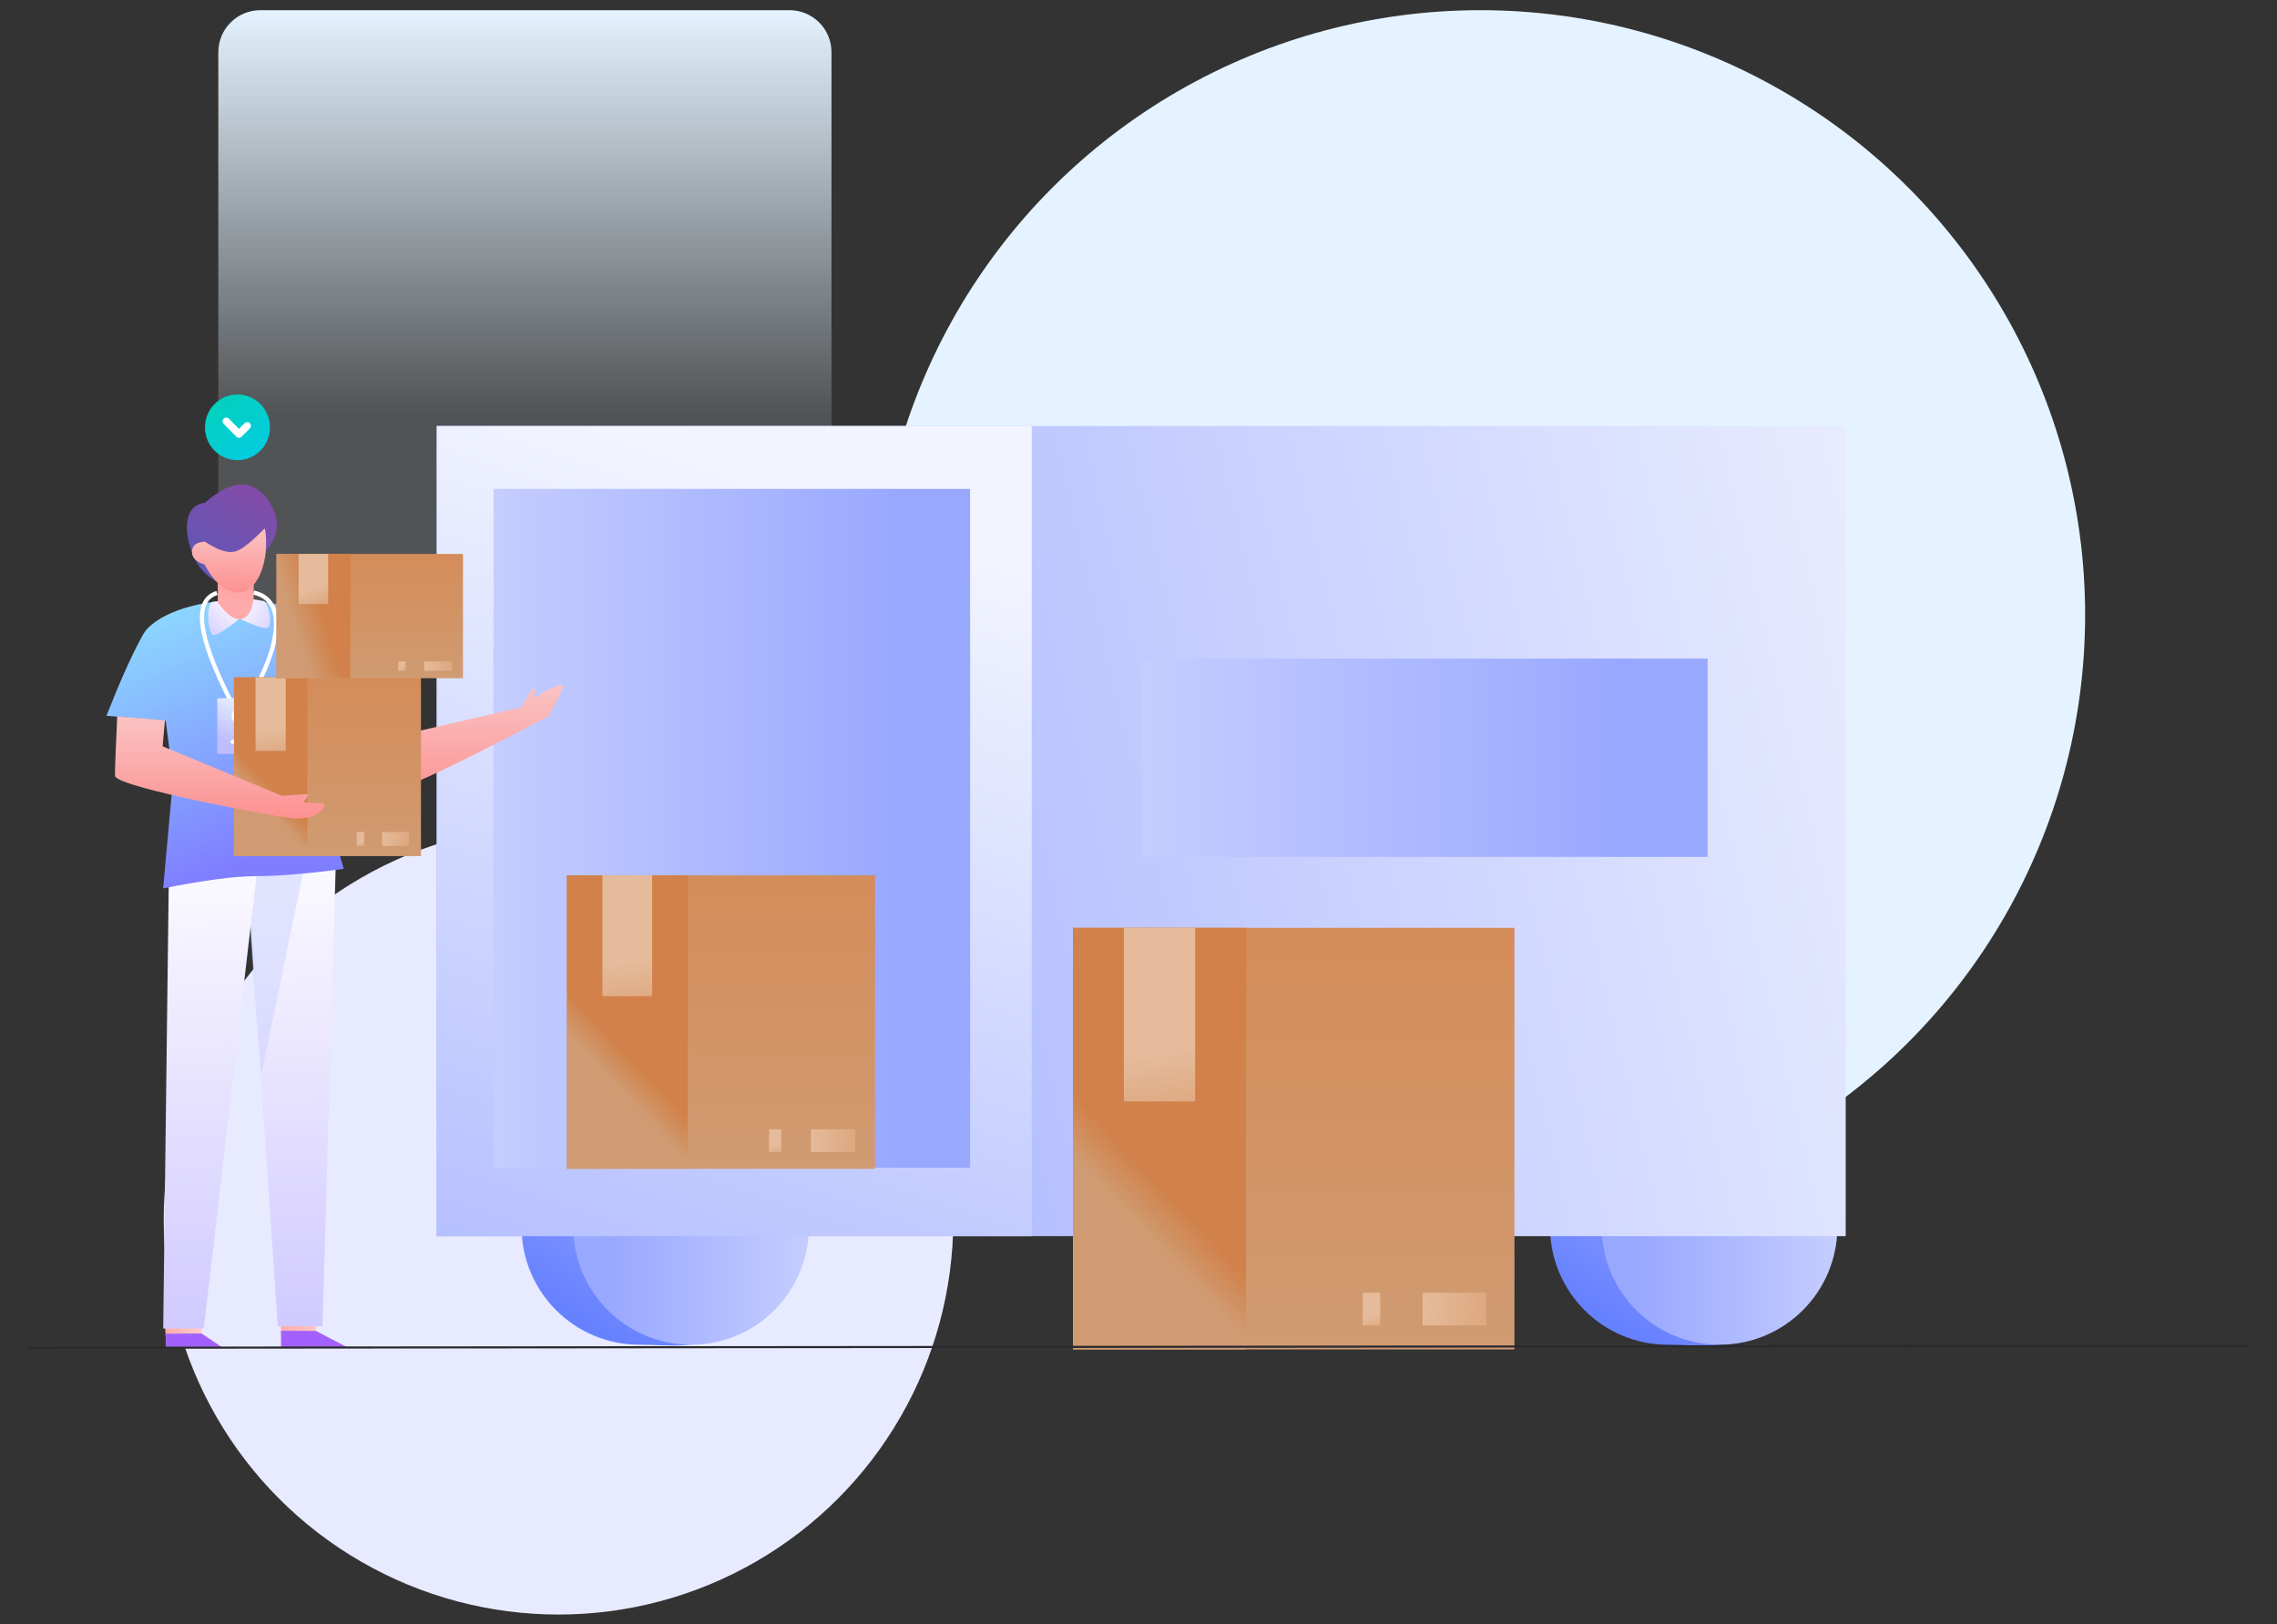
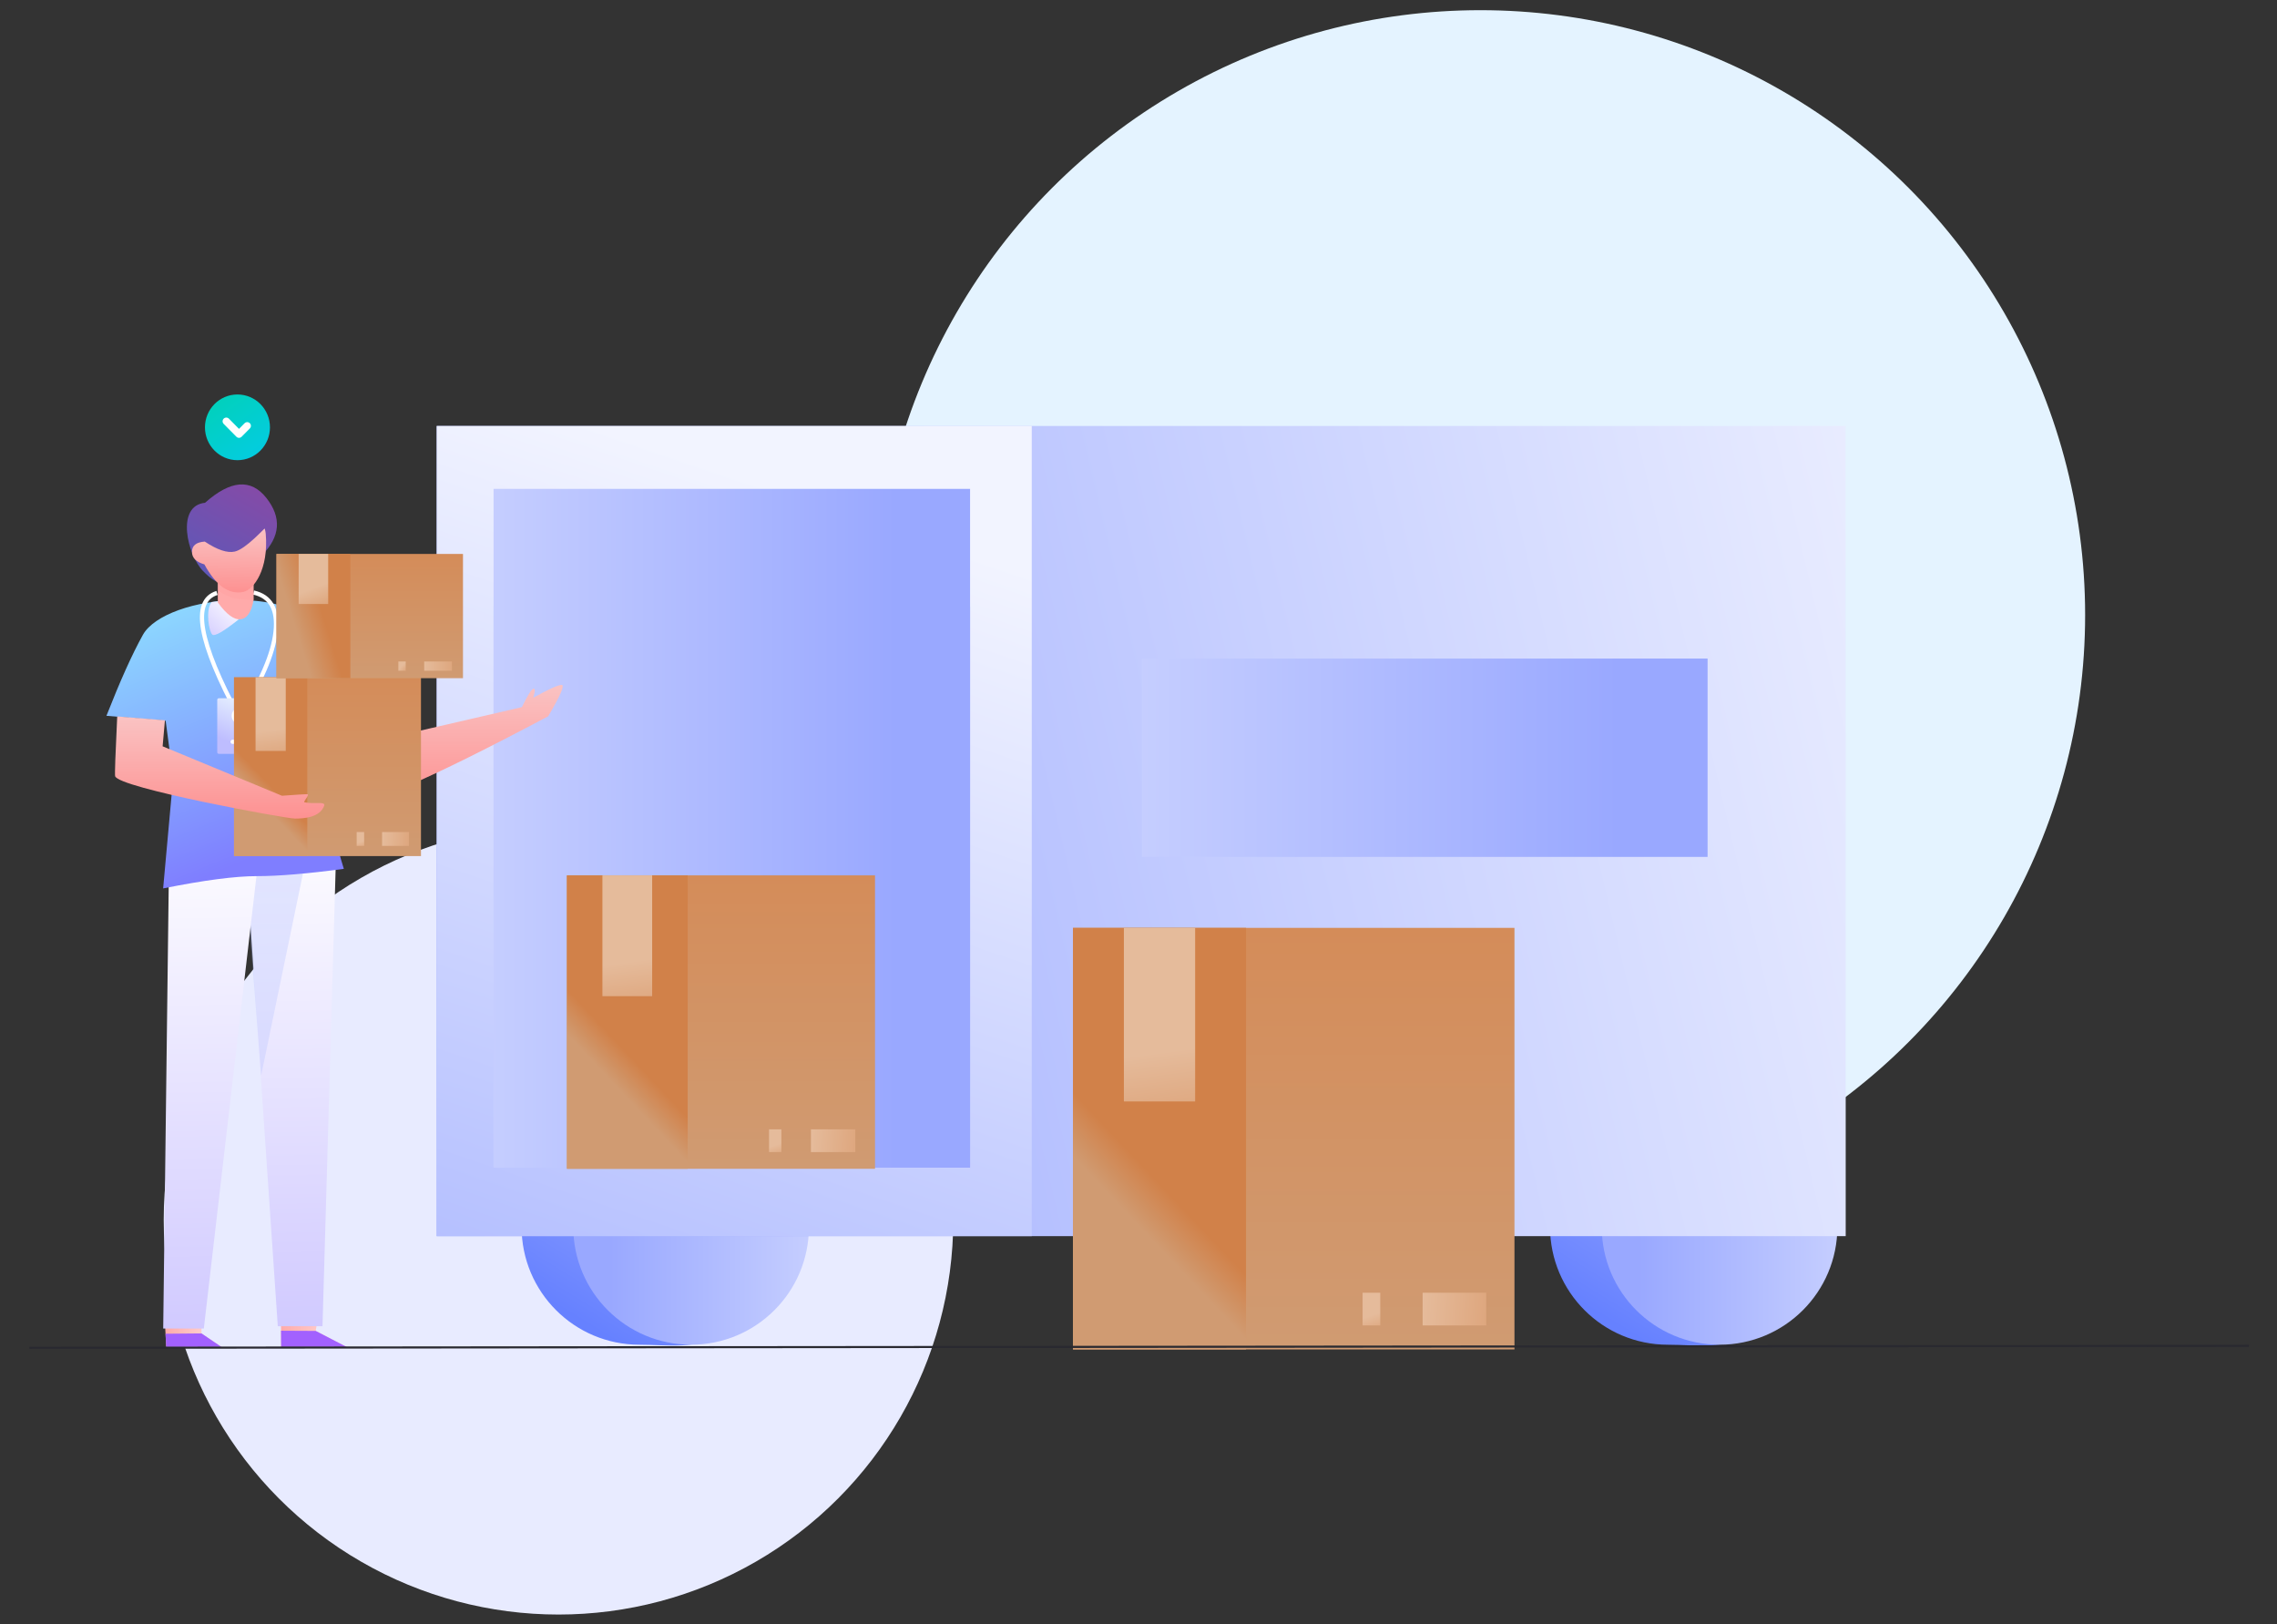
<svg xmlns="http://www.w3.org/2000/svg" xmlns:ns1="http://www.serif.com/" width="100%" height="100%" viewBox="0 0 1440 1027" version="1.1" xml:space="preserve" style="fill-rule:evenodd;clip-rule:evenodd;">
  <rect x="0" y="0" width="1440" height="1027" fill="#333333" stroke="none" />
  <g id="Artboard" transform="matrix(1.328,0,0,1.328,-490.077,-206.705)">
    <g id="Group-8">
      <g id="Rectangle" transform="matrix(1,0,0,1,-228,-31.5)">
-         <path d="M721,192L973,192C984.046,192 993,200.954 993,212L993,454C993,470.569 979.569,484 963,484L731,484C714.431,484 701,470.569 701,454L701,212C701,200.954 709.954,192 721,192Z" style="fill:url(#_Linear1);" />
-       </g>
+         </g>
      <g id="Oval" transform="matrix(1,0,0,1,-228,-31.5)">
        <circle cx="1302" cy="480" r="288" style="fill:rgb(228,243,255);" />
      </g>
      <g id="Oval-Copy-3" transform="matrix(1,0,0,1,-228,-31.5)">
        <circle cx="863" cy="768" r="188" style="fill:rgb(232,235,255);" />
      </g>
      <g transform="matrix(-1,0,0,1,1456,343.5)">
        <g id="Group">
          <g>
            <g id="Group-Copy-2" transform="matrix(-1,0,0,1,879,15)">
              <g id="Group-3-Copy-2" transform="matrix(-1,0,0,1,445.454,325.302)">
                <path id="Oval-Copy-2" d="M80.723,112.198C111.709,112.198 136.829,87.081 136.829,56.099C136.829,25.116 111.709,0 80.723,0L51.591,0C33.608,22.438 24.617,41.138 24.617,56.099C24.617,73.696 30.357,96.663 43.035,106.949C52.68,114.772 67.335,112.198 80.723,112.198Z" style="fill:url(#_Linear2);" />
                <ellipse id="Oval1" ns1:id="Oval" cx="56.106" cy="56.099" rx="56.106" ry="56.099" style="fill:url(#_Linear3);" />
                <ellipse id="Oval-Copy" cx="56.673" cy="56.665" rx="29.386" ry="29.382" style="fill:url(#_Linear4);" />
              </g>
              <g id="Group-3-Copy-3" transform="matrix(-1,0,0,1,177.249,325.302)">
                <path id="Oval-Copy-21" ns1:id="Oval-Copy-2" d="M80.723,112.198C111.709,112.198 136.829,87.081 136.829,56.099C136.829,25.116 111.709,0 80.723,0L51.591,0C33.608,22.438 24.617,41.138 24.617,56.099C24.617,73.696 30.357,96.663 43.035,106.949C52.68,114.772 67.335,112.198 80.723,112.198Z" style="fill:url(#_Linear5);" />
                <ellipse id="Oval2" ns1:id="Oval" cx="56.106" cy="56.099" rx="56.106" ry="56.099" style="fill:url(#_Linear6);" />
              </g>
              <g id="Group-3-Copy" transform="matrix(-1,0,0,1,667.015,325.302)">
                <path id="Oval-Copy-22" ns1:id="Oval-Copy-2" d="M80.723,112.198C111.709,112.198 136.829,87.081 136.829,56.099C136.829,25.116 111.709,0 80.723,0L51.591,0C33.608,22.438 24.617,41.138 24.617,56.099C24.617,73.696 30.357,96.663 43.035,106.949C52.68,114.772 67.335,112.198 80.723,112.198Z" style="fill:url(#_Linear7);" />
                <ellipse id="Oval3" ns1:id="Oval" cx="56.106" cy="56.099" rx="56.106" ry="56.099" style="fill:url(#_Linear8);" />
              </g>
              <path id="Path-87-Copy-2" d="M0,0L670.98,0L670.98,385.804L0,385.804L0,0Z" style="fill:url(#_Linear9);" />
              <path id="Path-87-Copy-4" d="M335.84,110.766L605.211,110.766L605.211,205.208L335.84,205.208L335.84,110.766Z" style="fill:url(#_Linear10);" />
              <path id="Path-87" d="M0,0L283.371,0L283.371,385.804L0,385.804L0,0Z" style="fill:url(#_Linear11);" />
              <path id="Path-87-Copy" d="M27.072,29.955L253.997,29.955L253.997,353.158L27.072,353.158L27.072,29.955Z" style="fill:url(#_Linear12);" />
              <path id="Path-87-Copy-3" d="M27.072,86.154L253.997,86.154L253.997,353.158L27.072,353.158L27.072,86.154Z" style="fill:url(#_Linear13);" />
            </g>
            <g id="Group-28-Copy-3" transform="matrix(-1,0,0,1,576,254)">
              <rect id="Rectangle1" ns1:id="Rectangle" x="0" y="0" width="210.241" height="200.743" style="fill:url(#_Linear14);" />
              <rect id="Rectangle-Copy-14" x="166.511" y="173.752" width="30.275" height="15.565" style="fill:url(#_Linear15);" />
              <rect id="Rectangle-Copy-15" x="137.918" y="173.752" width="8.41" height="15.565" style="fill:url(#_Linear16);" />
              <rect id="Rectangle-Copy-10" x="0" y="0" width="82.414" height="200.743" style="fill:url(#_Linear17);" />
              <rect id="Rectangle-Copy-13" x="24.24" y="0" width="33.935" height="82.659" style="fill:url(#_Linear18);" />
            </g>
            <g id="Group-28-Copy-4" transform="matrix(-1,0,0,1,817,229)">
              <rect id="Rectangle2" ns1:id="Rectangle" x="0" y="0" width="146.734" height="139.733" style="fill:url(#_Linear19);" />
              <rect id="Rectangle-Copy-141" ns1:id="Rectangle-Copy-14" x="116.213" y="120.945" width="21.13" height="10.835" style="fill:url(#_Linear20);" />
              <rect id="Rectangle-Copy-151" ns1:id="Rectangle-Copy-15" x="96.258" y="120.945" width="5.869" height="10.835" style="fill:url(#_Linear21);" />
              <rect id="Rectangle-Copy-101" ns1:id="Rectangle-Copy-10" x="0" y="0" width="57.52" height="139.733" style="fill:url(#_Linear22);" />
              <rect id="Rectangle-Copy-131" ns1:id="Rectangle-Copy-13" x="16.918" y="0" width="23.685" height="57.537" style="fill:url(#_Linear23);" />
            </g>
            <g id="Group-25-Copy" transform="matrix(1,0,0,1,819,0)">
              <g id="Group-24" transform="matrix(1,0,0,1,0,36.203)">
                <g id="Group-3" transform="matrix(-1,0,0,1,189.494,170.751)">
                  <g id="Group-4" transform="matrix(1,0,0,1,55.235,233.125)">
                    <path id="Path-10" d="M0.091,0.568L0.189,13.52L31.442,13.52L16.632,5.853L17.57,0.568L0.091,0.568Z" style="fill:url(#_Linear24);" />
                    <path id="Path-10-Copy-2" d="M0.13,5.767L0.189,13.52L31.442,13.52L16.632,5.853L0.13,5.767Z" style="fill:rgb(162,97,254);" />
                  </g>
                  <path id="Path-8" d="M53.819,236.757L75.104,236.757L81.606,10.458L37.735,0.526L53.819,236.757Z" style="fill:url(#_Linear25);" />
                  <g id="Group-5" transform="matrix(1,0,0,1,0,233.693)">
                    <path id="Path-10-Copy" d="M0,0L0.689,12.952L27.048,12.952L17.486,6.476L17.486,0L0,0Z" style="fill:url(#_Linear26);" />
                    <path id="Path-10-Copy-3" d="M0.353,6.624L0.689,12.952L27.048,12.952L17.486,6.476L0.353,6.624Z" style="fill:rgb(162,97,254);" />
                  </g>
                </g>
                <path id="Path-64" d="M100.763,112.69L92.112,129.493L19.441,112.69C16.79,107.231 14.983,104.322 14.018,103.962C13.054,103.601 13.054,105.015 14.018,108.201C6.655,104.134 2.159,102.101 0.529,102.101C-1.1,102.101 1.032,107.086 6.925,117.058C64.225,147.452 95.504,160.977 100.763,157.632C106.021,154.287 114.552,140.762 126.356,117.058L100.763,112.69Z" style="fill:url(#_Linear27);" />
                <g id="Path-8-Copy" transform="matrix(-1,0,0,1,272.828,0)">
                  <path d="M152.328,176.484L120.5,176.484L129.211,288.167L152.328,176.484Z" style="fill:url(#_Linear28);" />
                </g>
                <g id="Path-7" transform="matrix(-1,0,0,1,333.86,0)">
                  <path d="M143.617,408.589L162.961,408.589L190.243,174.102L146.501,176.57L143.617,408.589Z" style="fill:url(#_Linear29);" />
                </g>
                <g id="Path-5" transform="matrix(-0.995,0.105,0.105,0.995,216.502,-11.346)">
-                   <path d="M99.354,70.815C107.79,71.699 113.655,75.664 116.948,82.711C121.888,93.281 131.652,109.056 135.936,114.734C128.627,124.998 120.352,131.17 111.113,133.248L91.855,83.914L99.354,70.815Z" style="fill:url(#_Linear30);" />
-                 </g>
+                   </g>
                <g id="Path-4" transform="matrix(-0.995,0.105,0.105,0.995,302.357,-15.846)">
                  <path d="M155.566,61.56C134.648,63.758 115.915,72.896 111.708,82.762C107.502,92.629 103.222,105.777 98.479,122.935L126.761,122.331L133.153,148.778L133.94,201.795C152.875,195.879 167.456,192.383 177.683,191.308C187.909,190.233 201.51,187.636 218.484,183.515C213.686,172.298 208.533,158.271 203.024,141.435C194.76,116.179 195.335,95.963 191.702,84.682C189.279,77.161 188.582,71.305 189.609,67.113C180.859,61.945 169.511,60.094 155.566,61.56Z" style="fill:url(#_Linear31);" />
                </g>
                <g id="Group-11" transform="matrix(1,0,0,1,136.527,58.111)">
                  <path id="Path-65" d="M10.698,0C2.551,1.838 -0.943,8.076 0.217,18.713C1.376,29.35 7.209,42.777 17.716,58.994C36.872,23.571 40.33,3.973 28.092,0.2" style="fill:none;stroke:white;stroke-width:2px;" />
                  <g id="Group-10" transform="matrix(1,0,0,1,7.035,50.331)">
                    <path id="Rectangle3" ns1:id="Rectangle" d="M20.95,0.753C20.95,0.338 20.612,0 20.197,0L0.753,0C0.338,0 0,0.338 0,0.753L0,25.737C0,26.153 0.338,26.49 0.753,26.49L20.197,26.49C20.612,26.49 20.95,26.153 20.95,25.737L20.95,0.753Z" style="fill:url(#_Linear32);" />
                    <ellipse id="Oval4" ns1:id="Oval" cx="10.113" cy="8.389" rx="3.957" ry="3.974" style="fill:white;" />
                    <path id="Path-11" d="M9.673,16.336L11.432,16.336" style="fill:none;stroke:white;stroke-width:2px;stroke-linecap:round;" />
                    <path id="Path-11-Copy" d="M7.035,20.751L13.628,20.751" style="fill:none;stroke:white;stroke-width:2px;stroke-linecap:round;" />
                  </g>
                </g>
                <g id="Group-28-Copy" transform="matrix(-1,0,0,1,156.526,98.499)">
                  <rect id="Rectangle4" ns1:id="Rectangle" x="0" y="0" width="89.037" height="85.113" style="fill:url(#_Linear33);" />
                  <rect id="Rectangle-Copy-142" ns1:id="Rectangle-Copy-14" x="70.517" y="73.669" width="12.821" height="6.6" style="fill:url(#_Linear34);" />
                  <rect id="Rectangle-Copy-152" ns1:id="Rectangle-Copy-15" x="58.408" y="73.669" width="3.561" height="6.6" style="fill:url(#_Linear35);" />
                  <rect id="Rectangle-Copy-102" ns1:id="Rectangle-Copy-10" x="0" y="0" width="34.902" height="85.113" style="fill:url(#_Linear36);" />
                  <rect id="Rectangle-Copy-132" ns1:id="Rectangle-Copy-13" x="10.265" y="0" width="14.372" height="35.047" style="fill:url(#_Linear37);" />
                </g>
                <g id="Path-2" transform="matrix(-1,0,0,1,326.718,0)">
                  <path d="M137.291,118.949L136.196,131.343L193.036,154.888C199.845,154.389 203.82,154.139 204.958,154.139C206.667,154.139 202.886,157.792 203.758,157.998C208.087,159.015 213.965,157.363 213.126,159.648C211.059,165.28 203.568,165.755 199.204,165.755C194.839,165.755 115.03,151.131 113.572,145.552C113.362,144.749 113.696,135.266 114.574,117.106L137.291,118.949Z" style="fill:url(#_Linear38);" />
                </g>
                <g id="Group-12" transform="matrix(1,0,0,1,135.292,5.681)">
                  <g id="Path-3" transform="matrix(-1,0,0,1,23.866,0)">
-                     <path d="M4.002,64.294C12.865,68.498 17.844,70.094 18.938,69.083C20.578,67.566 20.082,60.535 17.102,56.566L8.208,55.05L4.002,64.294Z" style="fill:url(#_Linear39);" />
-                   </g>
+                     </g>
                  <path id="Path-3-Copy" d="M18.951,65.177C26.283,71.035 30.496,73.458 31.589,72.447C33.23,70.93 34.894,60.898 31.913,56.93L23.157,55.933L18.951,65.177Z" style="fill:url(#_Linear40);" />
                  <g id="Path-2-Copy" transform="matrix(-0.99,0.139,0.139,0.99,34.533,-2.415)">
                    <path d="M29.133,44.691L30.53,54.63C30.322,60.511 28.703,63.85 25.675,64.647C22.647,65.445 18.696,63.308 13.822,58.236L11.741,43.43L29.133,44.691Z" style="fill:rgb(255,170,170);" />
                  </g>
                  <g id="Path-2-Copy-2" transform="matrix(-1,0.017,0.017,1,40.165,-0.351)">
                    <path d="M29.061,45.548L29.24,55.782C24.455,55.737 21.111,55.483 19.207,55.02C17.303,54.557 14.871,53.368 11.911,51.453L11.813,45.849L29.061,45.548Z" style="fill:rgb(253,151,151);fill-opacity:0.19;" />
                  </g>
                  <g id="Path-31" transform="matrix(-1,0.017,0.017,1,44.182,-0.386)">
                    <path d="M8.958,42.463C1.317,34.952 -4.706,11.578 9.32,9.923C21.279,-1.111 30.999,-2.044 38.481,7.125C45.963,16.293 45.452,25.361 36.946,34.33C30.285,41.898 25.572,46.24 22.809,47.358C16.895,49.749 12.521,45.965 8.958,42.463Z" style="fill:url(#_Linear41);" />
                  </g>
                  <g id="Path" transform="matrix(-1,0.017,0.017,1,46.789,-0.408)">
                    <path d="M26.434,32.892C22.904,33.722 18.128,32.213 12.106,28.364C8.099,28.72 6.096,30.348 6.096,33.247C6.096,36.146 8.099,38.139 12.106,39.226C17.75,49.203 23.967,53.48 30.755,52.058C35.87,50.985 42.797,41.003 41.074,24.145C41.007,23.489 40.834,22.664 40.556,21.67C40.47,21.363 31.729,31.646 26.434,32.892Z" style="fill:url(#_Linear42);" />
                  </g>
                </g>
                <g id="Group-28-Copy-2" transform="matrix(-1,0,0,1,136.304,39.735)">
                  <rect id="Rectangle5" ns1:id="Rectangle" x="0" y="0" width="88.817" height="59.162" style="fill:url(#_Linear43);" />
                  <rect id="Rectangle-Copy-143" ns1:id="Rectangle-Copy-14" x="70.35" y="51.214" width="13.191" height="4.415" style="fill:url(#_Linear44);" />
                  <rect id="Rectangle-Copy-153" ns1:id="Rectangle-Copy-15" x="58.039" y="51.214" width="3.518" height="4.415" style="fill:url(#_Linear45);" />
                  <rect id="Rectangle-Copy-103" ns1:id="Rectangle-Copy-10" x="0" y="0" width="35.175" height="59.162" style="fill:url(#_Linear46);" />
                  <rect id="Rectangle-Copy-133" ns1:id="Rectangle-Copy-13" x="10.553" y="0" width="14.07" height="23.841" style="fill:url(#_Linear47);" />
                </g>
              </g>
              <g id="Group-32-Copy-2" transform="matrix(1,0,0,1,138.062,0)">
                <g id="Group-26" transform="matrix(1,0,0,1,1.346,0)">
                  <ellipse id="Oval5" ns1:id="Oval" cx="15.477" cy="15.646" rx="15.477" ry="15.646" style="fill:url(#_Linear48);" />
                </g>
                <path id="Path-44" d="M12.177,14.934L16.086,18.885L22.142,12.763" style="fill:none;stroke:white;stroke-width:3.52px;stroke-linecap:round;stroke-linejoin:round;" />
              </g>
            </g>
            <path id="Path-34-Copy-4" d="M16,453.03L1073,453.97" style="fill:none;stroke:rgb(41,41,48);stroke-width:1px;" />
          </g>
        </g>
      </g>
    </g>
  </g>
  <defs>
    <linearGradient id="_Linear1" x1="0" y1="0" x2="1" y2="0" gradientUnits="userSpaceOnUse" gradientTransform="matrix(1.1759e-14,192.039,-192.039,1.1759e-14,847,192)">
      <stop offset="0" style="stop-color:rgb(228,243,255);stop-opacity:1" />
      <stop offset="1" style="stop-color:rgb(228,243,255);stop-opacity:0.17" />
    </linearGradient>
    <linearGradient id="_Linear2" x1="0" y1="0" x2="1" y2="0" gradientUnits="userSpaceOnUse" gradientTransform="matrix(-48.634,-79.98,79.98,-48.634,118.965,94.365)">
      <stop offset="0" style="stop-color:rgb(102,129,255);stop-opacity:1" />
      <stop offset="1" style="stop-color:rgb(153,168,255);stop-opacity:1" />
    </linearGradient>
    <linearGradient id="_Linear3" x1="0" y1="0" x2="1" y2="0" gradientUnits="userSpaceOnUse" gradientTransform="matrix(191.718,0,0,191.718,-97.103,56.099)">
      <stop offset="0" style="stop-color:rgb(242,244,255);stop-opacity:1" />
      <stop offset="1" style="stop-color:rgb(153,168,255);stop-opacity:1" />
    </linearGradient>
    <linearGradient id="_Linear4" x1="0" y1="0" x2="1" y2="0" gradientUnits="userSpaceOnUse" gradientTransform="matrix(100.414,0,0,100.414,-23.571,56.666)">
      <stop offset="0" style="stop-color:rgb(242,244,255);stop-opacity:1" />
      <stop offset="1" style="stop-color:rgb(153,168,255);stop-opacity:1" />
    </linearGradient>
    <linearGradient id="_Linear5" x1="0" y1="0" x2="1" y2="0" gradientUnits="userSpaceOnUse" gradientTransform="matrix(-48.634,-79.98,79.98,-48.634,118.965,94.365)">
      <stop offset="0" style="stop-color:rgb(102,129,255);stop-opacity:1" />
      <stop offset="1" style="stop-color:rgb(153,168,255);stop-opacity:1" />
    </linearGradient>
    <linearGradient id="_Linear6" x1="0" y1="0" x2="1" y2="0" gradientUnits="userSpaceOnUse" gradientTransform="matrix(191.718,0,0,191.718,-97.103,56.099)">
      <stop offset="0" style="stop-color:rgb(242,244,255);stop-opacity:1" />
      <stop offset="1" style="stop-color:rgb(153,168,255);stop-opacity:1" />
    </linearGradient>
    <linearGradient id="_Linear7" x1="0" y1="0" x2="1" y2="0" gradientUnits="userSpaceOnUse" gradientTransform="matrix(-48.634,-79.98,79.98,-48.634,118.965,94.365)">
      <stop offset="0" style="stop-color:rgb(102,129,255);stop-opacity:1" />
      <stop offset="1" style="stop-color:rgb(153,168,255);stop-opacity:1" />
    </linearGradient>
    <linearGradient id="_Linear8" x1="0" y1="0" x2="1" y2="0" gradientUnits="userSpaceOnUse" gradientTransform="matrix(191.718,0,0,191.718,-97.103,56.099)">
      <stop offset="0" style="stop-color:rgb(242,244,255);stop-opacity:1" />
      <stop offset="1" style="stop-color:rgb(153,168,255);stop-opacity:1" />
    </linearGradient>
    <linearGradient id="_Linear9" x1="0" y1="0" x2="1" y2="0" gradientUnits="userSpaceOnUse" gradientTransform="matrix(-801.812,179.706,-179.706,-801.812,801.812,148.174)">
      <stop offset="0" style="stop-color:rgb(242,244,255);stop-opacity:1" />
      <stop offset="1" style="stop-color:rgb(153,168,255);stop-opacity:1" />
    </linearGradient>
    <linearGradient id="_Linear10" x1="0" y1="0" x2="1" y2="0" gradientUnits="userSpaceOnUse" gradientTransform="matrix(460.229,0,0,460.229,102.739,157.987)">
      <stop offset="0" style="stop-color:rgb(242,244,255);stop-opacity:1" />
      <stop offset="1" style="stop-color:rgb(153,168,255);stop-opacity:1" />
    </linearGradient>
    <linearGradient id="_Linear11" x1="0" y1="0" x2="1" y2="0" gradientUnits="userSpaceOnUse" gradientTransform="matrix(-182.683,543.561,-543.561,-182.683,247.931,57.612)">
      <stop offset="0" style="stop-color:rgb(242,244,255);stop-opacity:1" />
      <stop offset="1" style="stop-color:rgb(153,168,255);stop-opacity:1" />
    </linearGradient>
    <linearGradient id="_Linear12" x1="0" y1="0" x2="1" y2="0" gradientUnits="userSpaceOnUse" gradientTransform="matrix(387.708,0,0,387.708,-169.298,191.556)">
      <stop offset="0" style="stop-color:rgb(242,244,255);stop-opacity:1" />
      <stop offset="1" style="stop-color:rgb(153,168,255);stop-opacity:1" />
    </linearGradient>
    <linearGradient id="_Linear13" x1="0" y1="0" x2="1" y2="0" gradientUnits="userSpaceOnUse" gradientTransform="matrix(387.708,0,0,387.708,-169.298,219.656)">
      <stop offset="0" style="stop-color:rgb(242,244,255);stop-opacity:1" />
      <stop offset="1" style="stop-color:rgb(153,168,255);stop-opacity:1" />
    </linearGradient>
    <linearGradient id="_Linear14" x1="0" y1="0" x2="1" y2="0" gradientUnits="userSpaceOnUse" gradientTransform="matrix(1.22919e-14,200.743,-200.743,1.22919e-14,105.12,0)">
      <stop offset="0" style="stop-color:rgb(212,140,89);stop-opacity:1" />
      <stop offset="1" style="stop-color:rgb(208,155,114);stop-opacity:1" />
    </linearGradient>
    <linearGradient id="_Linear15" x1="0" y1="0" x2="1" y2="0" gradientUnits="userSpaceOnUse" gradientTransform="matrix(-86.987,-5.465,5.465,-86.987,253.498,187.916)">
      <stop offset="0" style="stop-color:rgb(209,129,73);stop-opacity:1" />
      <stop offset="1" style="stop-color:rgb(229,187,155);stop-opacity:1" />
    </linearGradient>
    <linearGradient id="_Linear16" x1="0" y1="0" x2="1" y2="0" gradientUnits="userSpaceOnUse" gradientTransform="matrix(-7.053,-20.674,20.674,-7.053,147.949,205.677)">
      <stop offset="0" style="stop-color:rgb(209,129,73);stop-opacity:1" />
      <stop offset="1" style="stop-color:rgb(229,187,155);stop-opacity:1" />
    </linearGradient>
    <linearGradient id="_Linear17" x1="0" y1="0" x2="1" y2="0" gradientUnits="userSpaceOnUse" gradientTransform="matrix(-15.33,14.484,-14.484,-15.33,49.592,130.621)">
      <stop offset="0" style="stop-color:rgb(209,129,73);stop-opacity:1" />
      <stop offset="1" style="stop-color:rgb(208,155,114);stop-opacity:1" />
    </linearGradient>
    <linearGradient id="_Linear18" x1="0" y1="0" x2="1" y2="0" gradientUnits="userSpaceOnUse" gradientTransform="matrix(-11.182,-84.492,84.492,-11.182,49.53,144.241)">
      <stop offset="0" style="stop-color:rgb(209,129,73);stop-opacity:1" />
      <stop offset="1" style="stop-color:rgb(229,187,155);stop-opacity:1" />
    </linearGradient>
    <linearGradient id="_Linear19" x1="0" y1="0" x2="1" y2="0" gradientUnits="userSpaceOnUse" gradientTransform="matrix(8.55616e-15,139.733,-139.733,8.55616e-15,73.367,0)">
      <stop offset="0" style="stop-color:rgb(212,140,89);stop-opacity:1" />
      <stop offset="1" style="stop-color:rgb(208,155,114);stop-opacity:1" />
    </linearGradient>
    <linearGradient id="_Linear20" x1="0" y1="0" x2="1" y2="0" gradientUnits="userSpaceOnUse" gradientTransform="matrix(-60.711,-3.784,3.784,-60.711,176.925,130.781)">
      <stop offset="0" style="stop-color:rgb(209,129,73);stop-opacity:1" />
      <stop offset="1" style="stop-color:rgb(229,187,155);stop-opacity:1" />
    </linearGradient>
    <linearGradient id="_Linear21" x1="0" y1="0" x2="1" y2="0" gradientUnits="userSpaceOnUse" gradientTransform="matrix(-4.949,-14.39,14.39,-4.949,103.28,143.167)">
      <stop offset="0" style="stop-color:rgb(209,129,73);stop-opacity:1" />
      <stop offset="1" style="stop-color:rgb(229,187,155);stop-opacity:1" />
    </linearGradient>
    <linearGradient id="_Linear22" x1="0" y1="0" x2="1" y2="0" gradientUnits="userSpaceOnUse" gradientTransform="matrix(-10.756,10.082,-10.082,-10.756,34.643,90.923)">
      <stop offset="0" style="stop-color:rgb(209,129,73);stop-opacity:1" />
      <stop offset="1" style="stop-color:rgb(208,155,114);stop-opacity:1" />
    </linearGradient>
    <linearGradient id="_Linear23" x1="0" y1="0" x2="1" y2="0" gradientUnits="userSpaceOnUse" gradientTransform="matrix(-7.846,-58.813,58.813,-7.846,34.599,100.403)">
      <stop offset="0" style="stop-color:rgb(209,129,73);stop-opacity:1" />
      <stop offset="1" style="stop-color:rgb(229,187,155);stop-opacity:1" />
    </linearGradient>
    <linearGradient id="_Linear24" x1="0" y1="0" x2="1" y2="0" gradientUnits="userSpaceOnUse" gradientTransform="matrix(-25.263,-0.223,0.223,-25.263,25.354,7.044)">
      <stop offset="0" style="stop-color:rgb(255,212,212);stop-opacity:1" />
      <stop offset="1" style="stop-color:rgb(255,170,170);stop-opacity:1" />
    </linearGradient>
    <linearGradient id="_Linear25" x1="0" y1="0" x2="1" y2="0" gradientUnits="userSpaceOnUse" gradientTransform="matrix(-3.664,-402.826,402.826,-3.664,62.579,403.352)">
      <stop offset="0" style="stop-color:rgb(177,166,255);stop-opacity:1" />
      <stop offset="1" style="stop-color:rgb(254,253,255);stop-opacity:1" />
    </linearGradient>
    <linearGradient id="_Linear26" x1="0" y1="0" x2="1" y2="0" gradientUnits="userSpaceOnUse" gradientTransform="matrix(-21.796,-0.299,0.299,-21.796,21.796,6.476)">
      <stop offset="0" style="stop-color:rgb(255,212,212);stop-opacity:1" />
      <stop offset="1" style="stop-color:rgb(255,170,170);stop-opacity:1" />
    </linearGradient>
    <linearGradient id="_Linear27" x1="0" y1="0" x2="1" y2="0" gradientUnits="userSpaceOnUse" gradientTransform="matrix(3.43075e-15,56.029,-56.029,3.43075e-15,63.178,102.101)">
      <stop offset="0" style="stop-color:rgb(250,195,195);stop-opacity:1" />
      <stop offset="1" style="stop-color:rgb(253,145,145);stop-opacity:1" />
    </linearGradient>
    <linearGradient id="_Linear28" x1="0" y1="0" x2="1" y2="0" gradientUnits="userSpaceOnUse" gradientTransform="matrix(-0.862,-78.749,78.749,-0.862,137.707,242.843)">
      <stop offset="0" style="stop-color:rgb(172,187,255);stop-opacity:0.28" />
      <stop offset="1" style="stop-color:rgb(153,168,255);stop-opacity:0.28" />
    </linearGradient>
    <linearGradient id="_Linear29" x1="0" y1="0" x2="1" y2="0" gradientUnits="userSpaceOnUse" gradientTransform="matrix(-4.465,-399.851,399.851,-4.465,170.473,573.954)">
      <stop offset="0" style="stop-color:rgb(177,166,255);stop-opacity:1" />
      <stop offset="1" style="stop-color:rgb(254,253,255);stop-opacity:1" />
    </linearGradient>
    <linearGradient id="_Linear30" x1="0" y1="0" x2="1" y2="0" gradientUnits="userSpaceOnUse" gradientTransform="matrix(-31.924,-101.056,101.056,-31.924,121.306,133.248)">
      <stop offset="0" style="stop-color:rgb(127,126,255);stop-opacity:1" />
      <stop offset="1" style="stop-color:rgb(142,227,255);stop-opacity:1" />
    </linearGradient>
    <linearGradient id="_Linear31" x1="0" y1="0" x2="1" y2="0" gradientUnits="userSpaceOnUse" gradientTransform="matrix(-66.928,-123.531,123.531,-66.928,202.118,168.077)">
      <stop offset="0" style="stop-color:rgb(127,126,255);stop-opacity:1" />
      <stop offset="1" style="stop-color:rgb(142,227,255);stop-opacity:1" />
    </linearGradient>
    <linearGradient id="_Linear32" x1="0" y1="0" x2="1" y2="0" gradientUnits="userSpaceOnUse" gradientTransform="matrix(-10.049,-23.254,23.254,-10.049,17.026,20.143)">
      <stop offset="0" style="stop-color:rgb(190,189,255);stop-opacity:1" />
      <stop offset="1" style="stop-color:rgb(238,251,255);stop-opacity:1" />
    </linearGradient>
    <linearGradient id="_Linear33" x1="0" y1="0" x2="1" y2="0" gradientUnits="userSpaceOnUse" gradientTransform="matrix(5.21168e-15,85.113,-85.113,5.21168e-15,44.519,0)">
      <stop offset="0" style="stop-color:rgb(212,140,89);stop-opacity:1" />
      <stop offset="1" style="stop-color:rgb(208,155,114);stop-opacity:1" />
    </linearGradient>
    <linearGradient id="_Linear34" x1="0" y1="0" x2="1" y2="0" gradientUnits="userSpaceOnUse" gradientTransform="matrix(-36.839,-2.322,2.322,-36.839,107.356,79.681)">
      <stop offset="0" style="stop-color:rgb(209,129,73);stop-opacity:1" />
      <stop offset="1" style="stop-color:rgb(229,187,155);stop-opacity:1" />
    </linearGradient>
    <linearGradient id="_Linear35" x1="0" y1="0" x2="1" y2="0" gradientUnits="userSpaceOnUse" gradientTransform="matrix(-2.98,-8.765,8.765,-2.98,62.651,87.205)">
      <stop offset="0" style="stop-color:rgb(209,129,73);stop-opacity:1" />
      <stop offset="1" style="stop-color:rgb(229,187,155);stop-opacity:1" />
    </linearGradient>
    <linearGradient id="_Linear36" x1="0" y1="0" x2="1" y2="0" gradientUnits="userSpaceOnUse" gradientTransform="matrix(-6.477,6.141,-6.141,-6.477,20.994,55.382)">
      <stop offset="0" style="stop-color:rgb(209,129,73);stop-opacity:1" />
      <stop offset="1" style="stop-color:rgb(208,155,114);stop-opacity:1" />
    </linearGradient>
    <linearGradient id="_Linear37" x1="0" y1="0" x2="1" y2="0" gradientUnits="userSpaceOnUse" gradientTransform="matrix(-4.725,-35.824,35.824,-4.725,20.968,61.157)">
      <stop offset="0" style="stop-color:rgb(209,129,73);stop-opacity:1" />
      <stop offset="1" style="stop-color:rgb(229,187,155);stop-opacity:1" />
    </linearGradient>
    <linearGradient id="_Linear38" x1="0" y1="0" x2="1" y2="0" gradientUnits="userSpaceOnUse" gradientTransform="matrix(2.97895e-15,48.65,-48.65,2.97895e-15,163.359,117.106)">
      <stop offset="0" style="stop-color:rgb(250,195,195);stop-opacity:1" />
      <stop offset="1" style="stop-color:rgb(253,145,145);stop-opacity:1" />
    </linearGradient>
    <linearGradient id="_Linear39" x1="0" y1="0" x2="1" y2="0" gradientUnits="userSpaceOnUse" gradientTransform="matrix(-38.416,-19.932,19.932,-38.416,42.418,76.301)">
      <stop offset="0" style="stop-color:rgb(177,166,255);stop-opacity:1" />
      <stop offset="1" style="stop-color:rgb(254,253,255);stop-opacity:1" />
    </linearGradient>
    <linearGradient id="_Linear40" x1="0" y1="0" x2="1" y2="0" gradientUnits="userSpaceOnUse" gradientTransform="matrix(-26.952,-28.54,28.54,-26.952,47.643,84.473)">
      <stop offset="0" style="stop-color:rgb(177,166,255);stop-opacity:1" />
      <stop offset="1" style="stop-color:rgb(254,253,255);stop-opacity:1" />
    </linearGradient>
    <linearGradient id="_Linear41" x1="0" y1="0" x2="1" y2="0" gradientUnits="userSpaceOnUse" gradientTransform="matrix(-34.474,60.242,-60.242,-34.474,46.621,-12.134)">
      <stop offset="0" style="stop-color:rgb(147,70,161);stop-opacity:1" />
      <stop offset="1" style="stop-color:rgb(93,88,184);stop-opacity:1" />
    </linearGradient>
    <linearGradient id="_Linear42" x1="0" y1="0" x2="1" y2="0" gradientUnits="userSpaceOnUse" gradientTransform="matrix(1.87741e-15,30.66,-30.66,1.87741e-15,23.719,21.663)">
      <stop offset="0" style="stop-color:rgb(250,195,195);stop-opacity:1" />
      <stop offset="1" style="stop-color:rgb(253,145,145);stop-opacity:1" />
    </linearGradient>
    <linearGradient id="_Linear43" x1="0" y1="0" x2="1" y2="0" gradientUnits="userSpaceOnUse" gradientTransform="matrix(3.6226e-15,59.161,-59.161,3.6226e-15,44.409,0)">
      <stop offset="0" style="stop-color:rgb(212,140,89);stop-opacity:1" />
      <stop offset="1" style="stop-color:rgb(208,155,114);stop-opacity:1" />
    </linearGradient>
    <linearGradient id="_Linear44" x1="0" y1="0" x2="1" y2="0" gradientUnits="userSpaceOnUse" gradientTransform="matrix(-37.9,-0.657,0.657,-37.9,108.251,54.189)">
      <stop offset="0" style="stop-color:rgb(209,129,73);stop-opacity:1" />
      <stop offset="1" style="stop-color:rgb(229,187,155);stop-opacity:1" />
    </linearGradient>
    <linearGradient id="_Linear45" x1="0" y1="0" x2="1" y2="0" gradientUnits="userSpaceOnUse" gradientTransform="matrix(-6.415,-5.864,5.864,-6.415,65.097,60.27)">
      <stop offset="0" style="stop-color:rgb(209,129,73);stop-opacity:1" />
      <stop offset="1" style="stop-color:rgb(229,187,155);stop-opacity:1" />
    </linearGradient>
    <linearGradient id="_Linear46" x1="0" y1="0" x2="1" y2="0" gradientUnits="userSpaceOnUse" gradientTransform="matrix(-13.722,4.269,-4.269,-13.722,25.093,38.496)">
      <stop offset="0" style="stop-color:rgb(209,129,73);stop-opacity:1" />
      <stop offset="1" style="stop-color:rgb(208,155,114);stop-opacity:1" />
    </linearGradient>
    <linearGradient id="_Linear47" x1="0" y1="0" x2="1" y2="0" gradientUnits="userSpaceOnUse" gradientTransform="matrix(-9.58,-24.37,24.37,-9.58,24.718,41.603)">
      <stop offset="0" style="stop-color:rgb(209,129,73);stop-opacity:1" />
      <stop offset="1" style="stop-color:rgb(229,187,155);stop-opacity:1" />
    </linearGradient>
    <linearGradient id="_Linear48" x1="0" y1="0" x2="1" y2="0" gradientUnits="userSpaceOnUse" gradientTransform="matrix(47.649,-63.69,63.69,47.649,-14.115,50.269)">
      <stop offset="0" style="stop-color:rgb(5,200,255);stop-opacity:1" />
      <stop offset="1" style="stop-color:rgb(0,211,169);stop-opacity:1" />
    </linearGradient>
  </defs>
</svg>